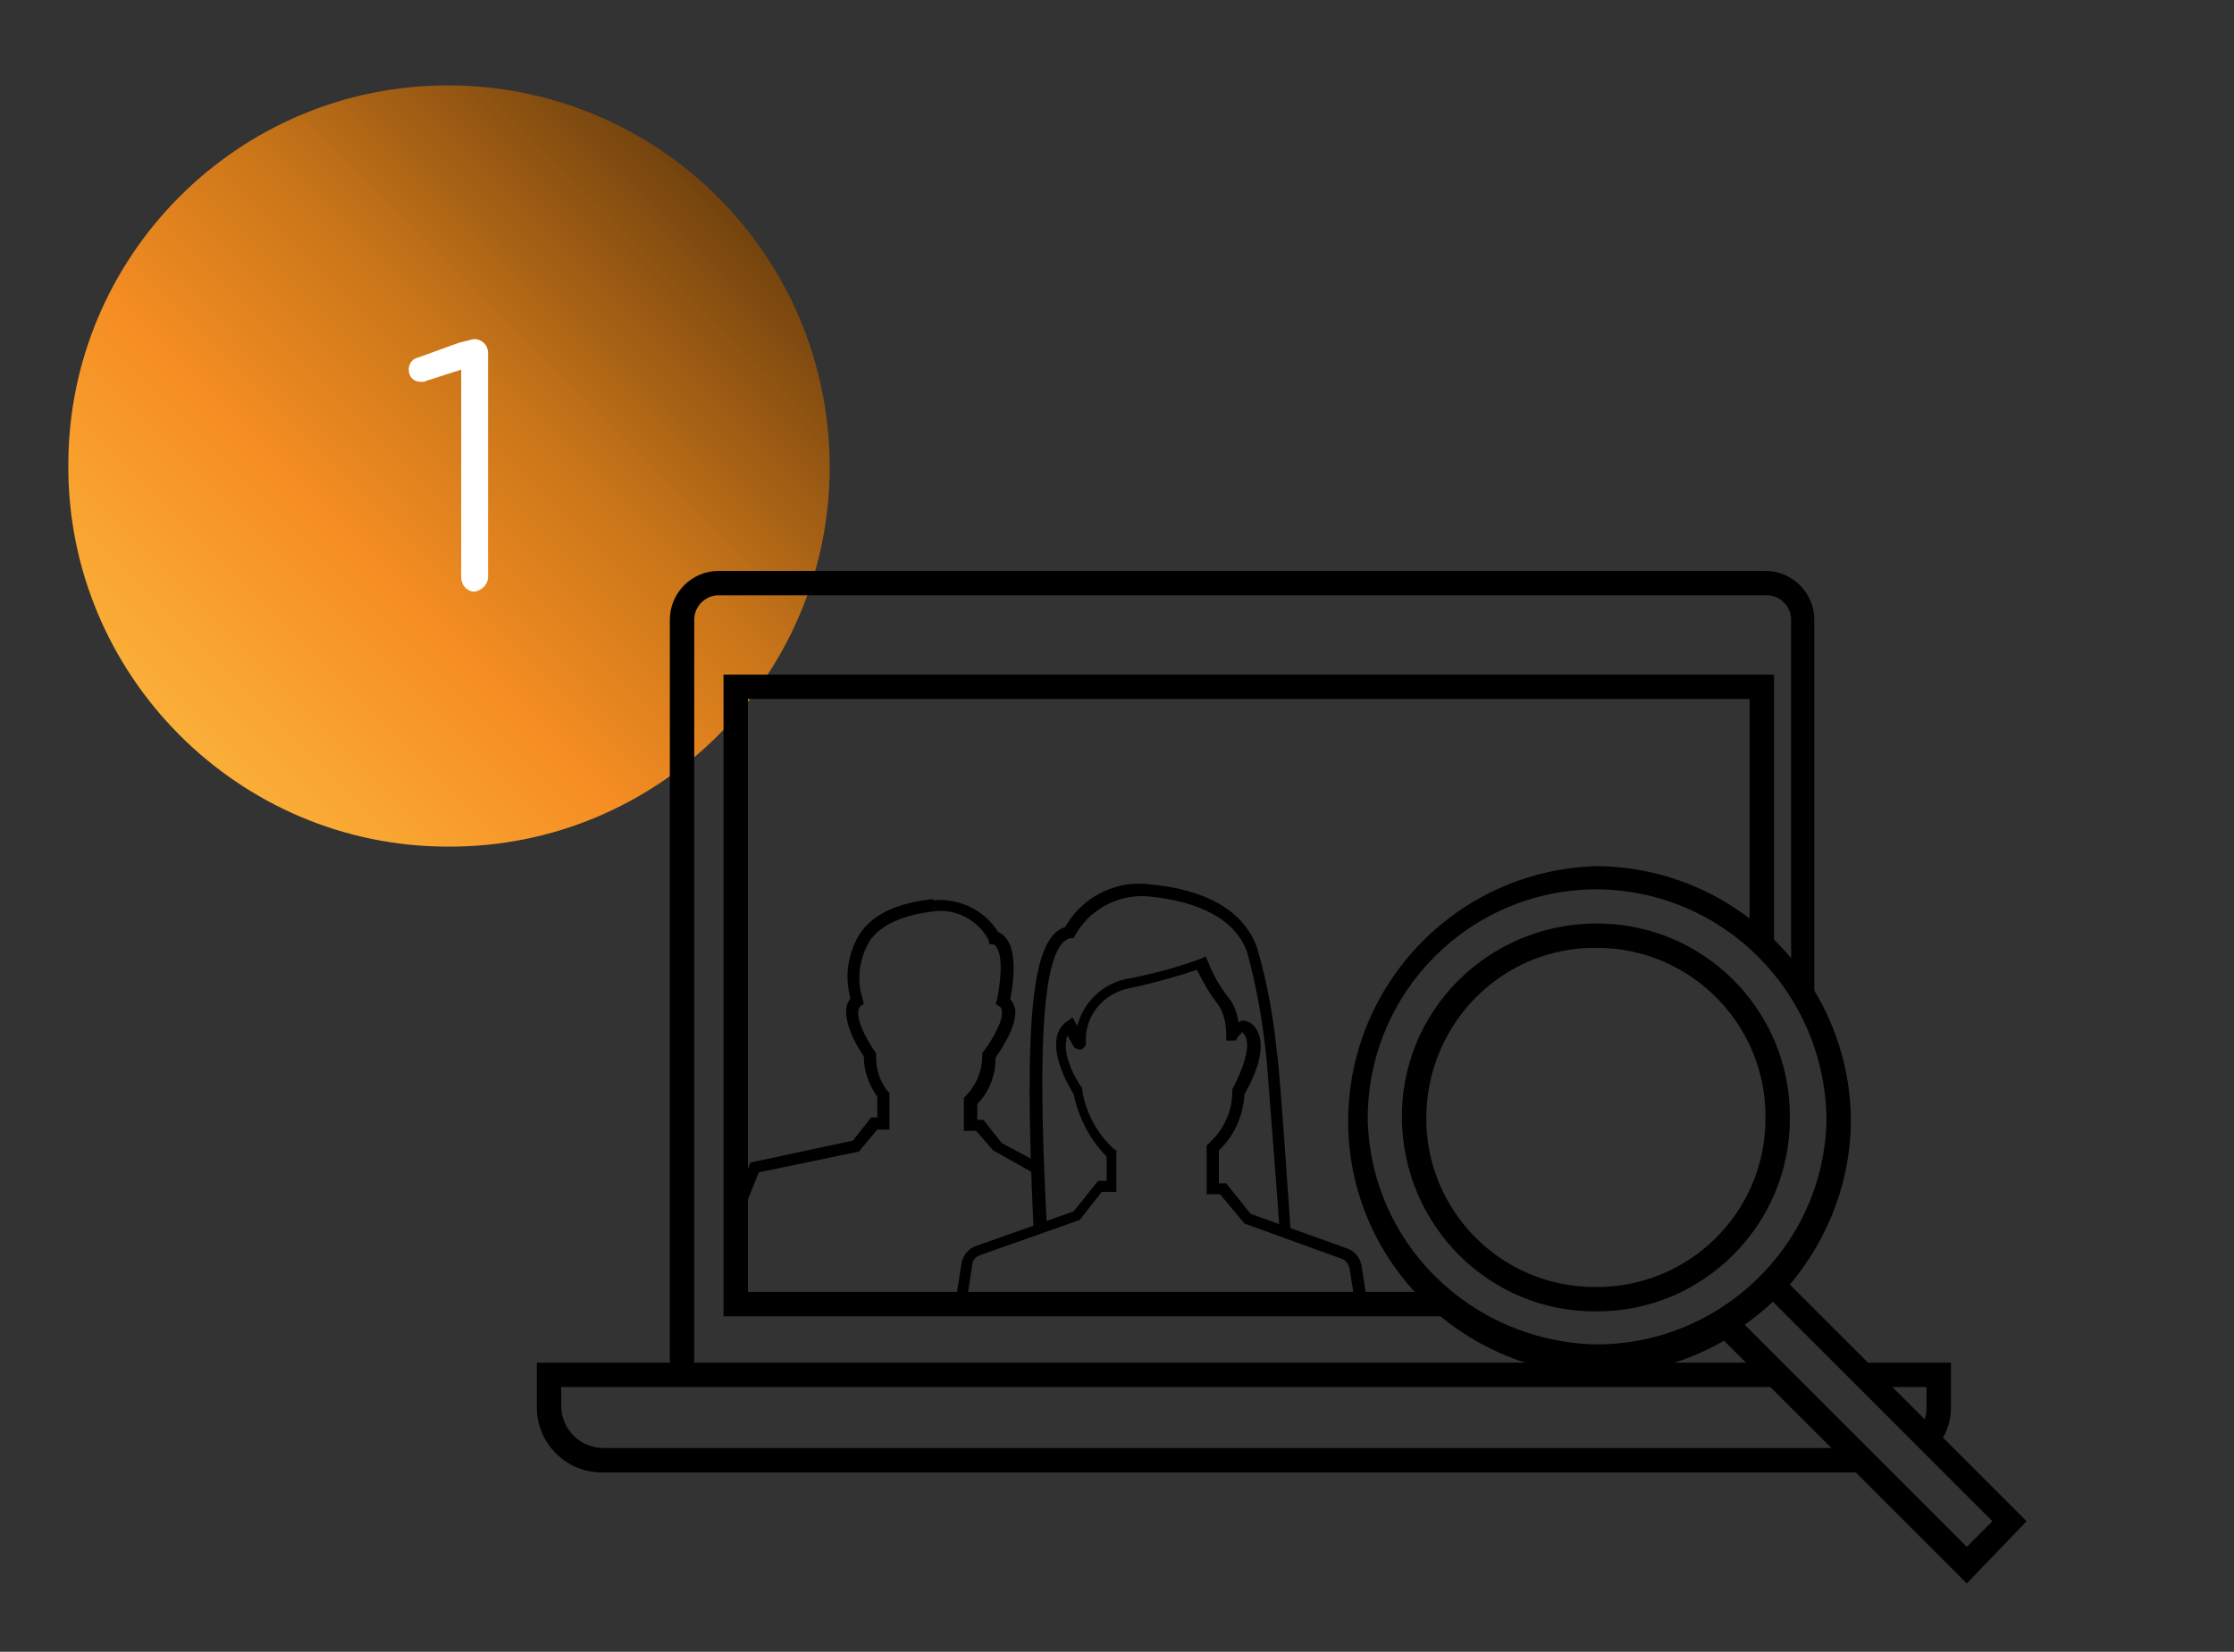
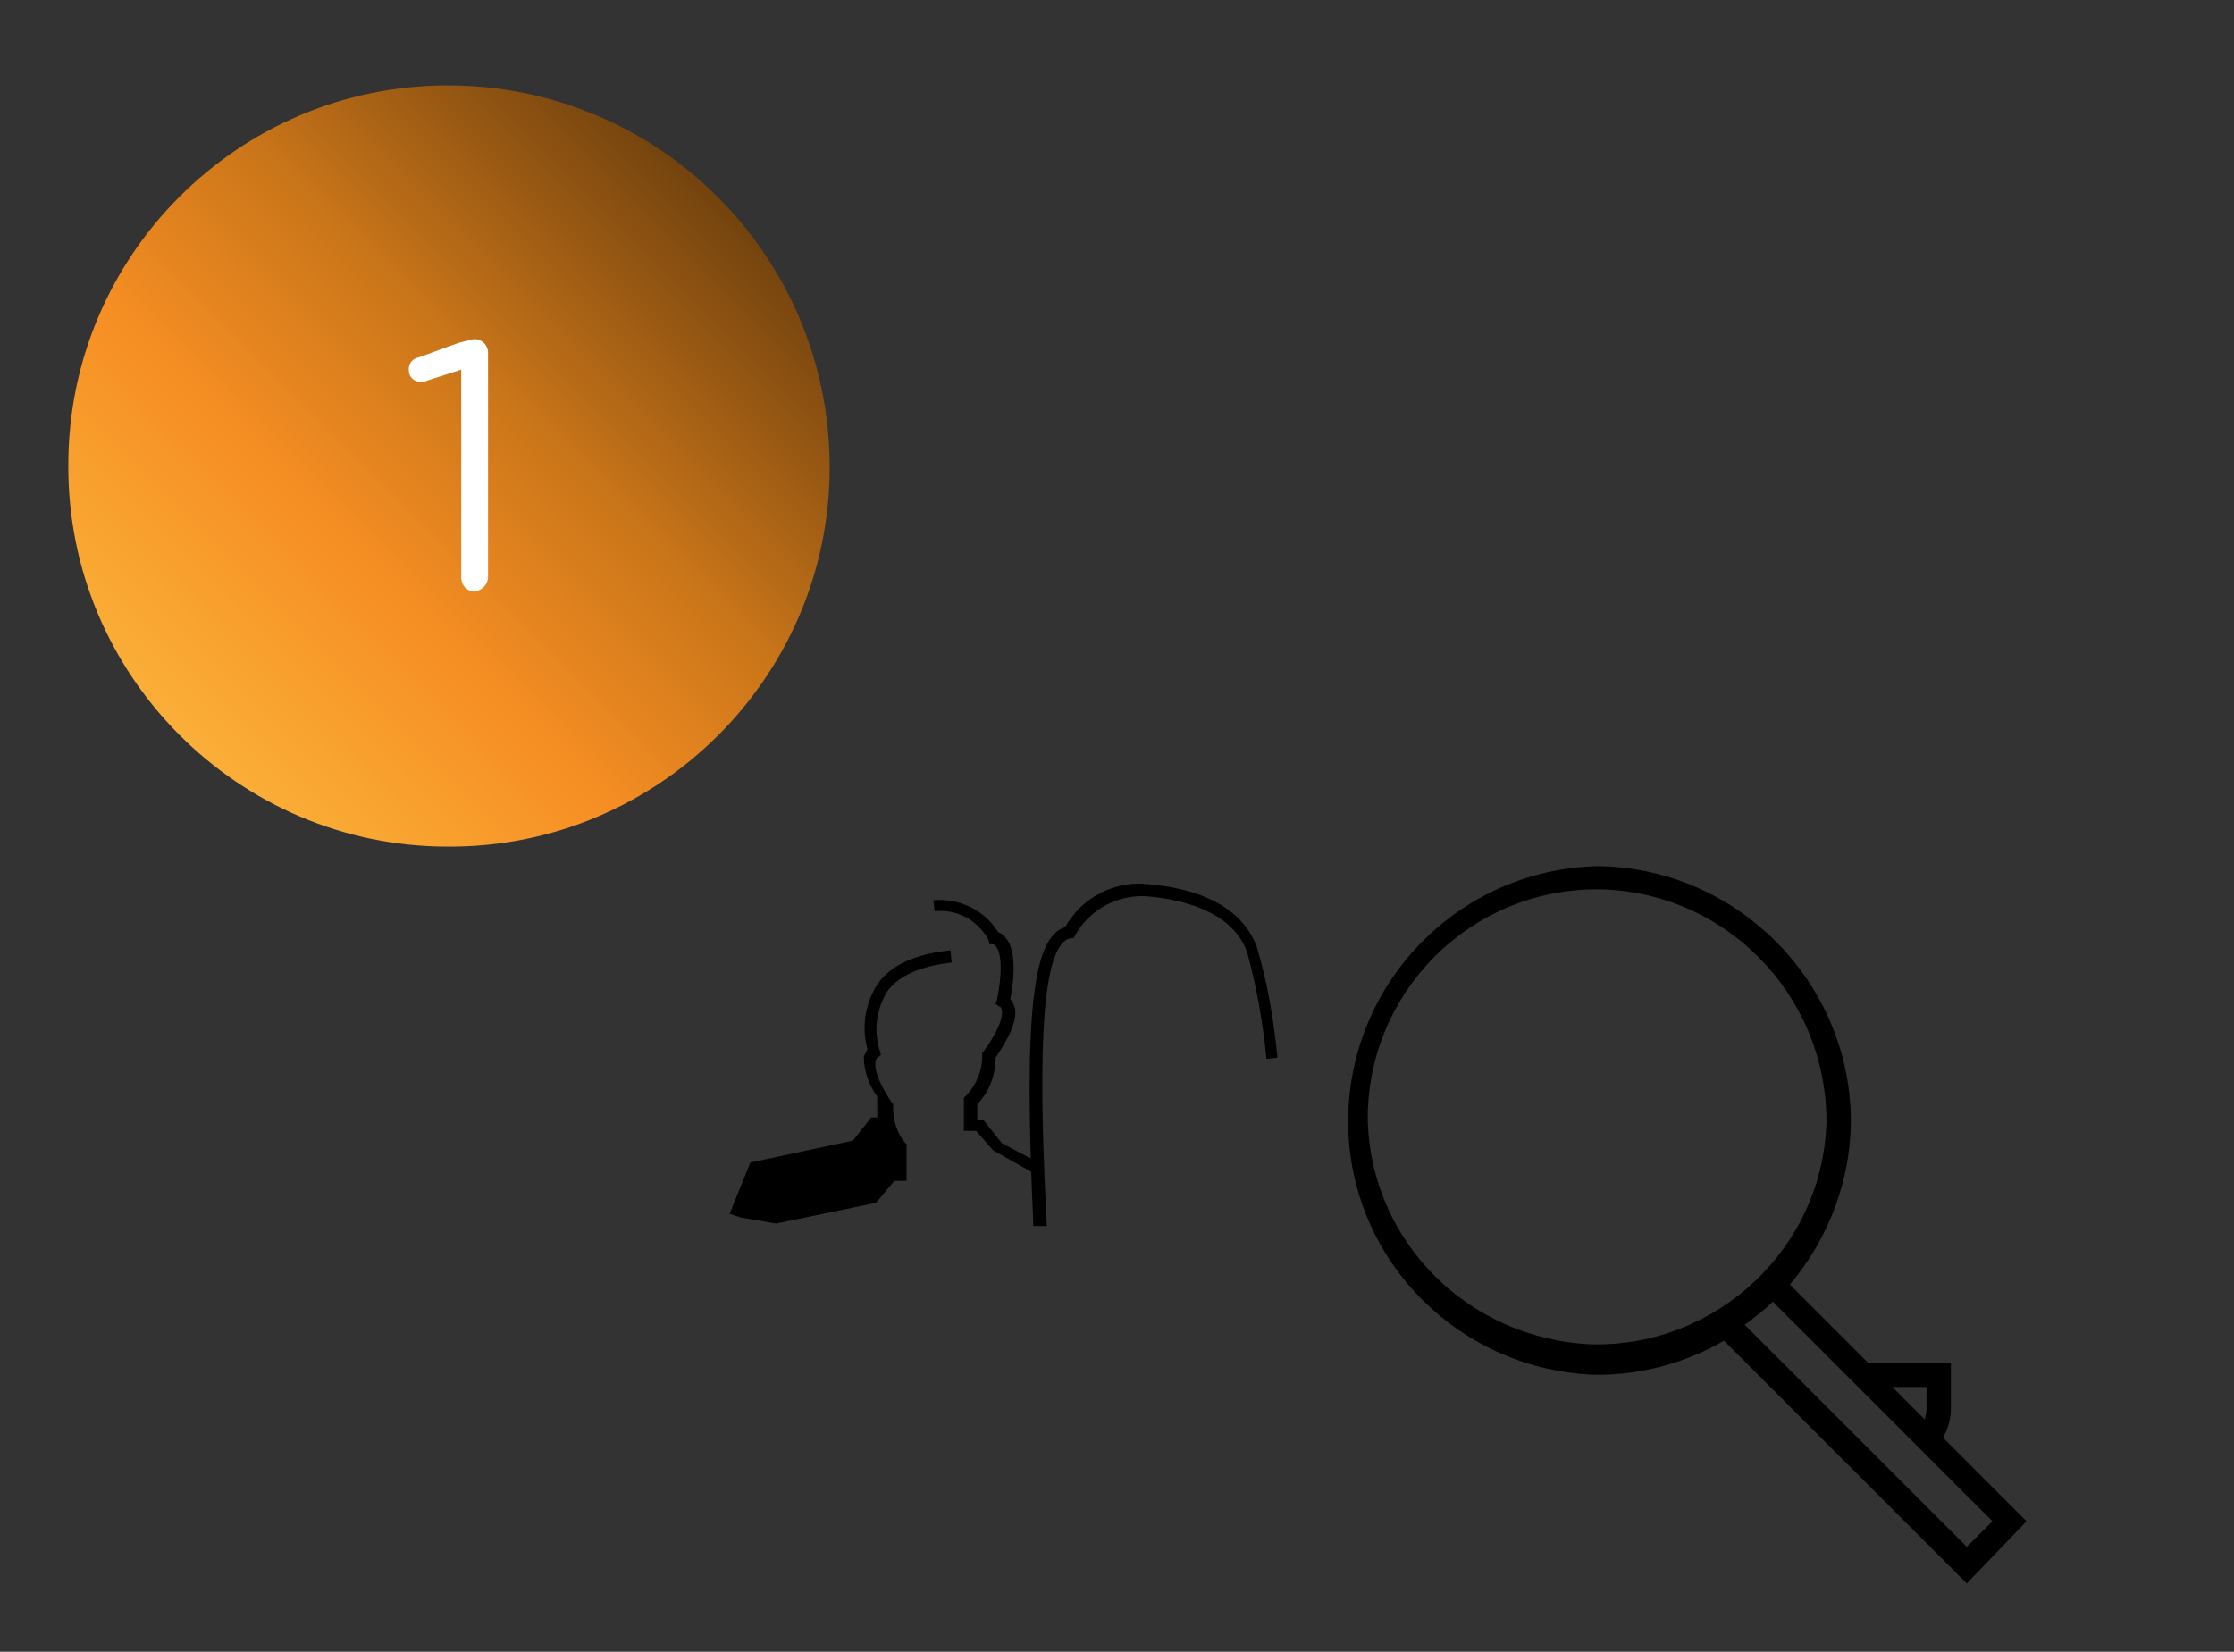
<svg xmlns="http://www.w3.org/2000/svg" version="1.1" id="Camada_1" x="0px" y="0px" viewBox="0 0 183.1 135.4" style="enable-background:new 0 0 183.1 135.4;" xml:space="preserve">
  <rect x="0" y="0" width="183.1" height="135.4" fill="#333333" stroke="none" />
  <style type="text/css">
	.st0{fill:url(#SVGID_1_);}
	.st1{fill:#FFFFFF;}
</style>
  <title>metodologia_01</title>
  <linearGradient id="SVGID_1_" gradientUnits="userSpaceOnUse" x1="14.704" y1="77.704" x2="58.844" y2="121.844" gradientTransform="matrix(1 0 0 -1 0 138)">
    <stop offset="0" style="stop-color:#FAAF38" />
    <stop offset="0.33" style="stop-color:#F68E23" />
    <stop offset="0.62" style="stop-color:#C97519" />
    <stop offset="1" style="stop-color:#73430E" />
  </linearGradient>
  <path class="st0" d="M68,38.3c0,17.2-14.1,31.2-31.3,31.1c-17.2,0-31.2-14.1-31.1-31.3C5.6,21,19.5,7,36.7,7l0,0C54,7,68,21,68,38.3  C68,38.2,68,38.3,68,38.3L68,38.3" />
  <path class="st1" d="M37.8,30.3L35,31.2c-0.2,0.1-0.3,0.1-0.5,0.1c-0.6,0-1-0.4-1-1c0-0.5,0.3-0.9,0.8-1l3.3-1.2  c0.4-0.1,0.8-0.2,1.2-0.3h0.1c0.6,0,1.1,0.5,1.1,1.1c0,0,0,0,0,0v18.4c0,0.6-0.5,1.1-1.1,1.2c0,0,0,0,0,0c-0.6,0-1.1-0.5-1.1-1.2  V30.3z" />
-   <path d="M117.8,105.9H61.3V57.3h82.1v19.5c0.8,0.4,1.5,1,2,1.8V55.3H59.3v52.6h59.4C118,107.5,117.6,106.7,117.8,105.9z" />
-   <path d="M152.6,120.3c-0.5-0.4-0.8-1-0.7-1.6H49.3c-1.8-0.1-3.2-1.5-3.3-3.3v-1.7h99.9c-0.4-0.6-0.6-1.3-0.3-2H56.9V50.8  c0-1.1,0.9-2,2-2h85.9c1.1,0,2,0.9,2,2v29.4c0.5,0.8,0.9,1.6,1.1,2.6c0.3,0.3,0.5,0.6,0.7,0.9c0.1,0.1,0.1,0.2,0.1,0.3V50.8  c0-2.2-1.8-4-4-4H58.9c-2.2,0-4,1.8-4,4v60.9H44v3.7c0,2.9,2.4,5.3,5.3,5.3h103.5C152.7,120.6,152.6,120.5,152.6,120.3z" />
  <path d="M152.1,111.7c0.3,0.2,0.4,0.6,0.5,0.9c0.2,0.3,0.3,0.7,0.3,1.1h5v1.7c0,0.6-0.2,1.2-0.5,1.7c0.3,0.3,0.5,0.6,0.6,1  c0.3,0.2,0.4,0.5,0.5,0.8c0.9-1,1.4-2.2,1.4-3.5v-3.7L152.1,111.7z" />
-   <path d="M146.7,91.5c0-8.8-7.2-15.9-16-15.8s-15.9,7.2-15.8,16s7.2,15.9,16,15.8c8.7,0,15.8-7.1,15.8-15.8V91.5z M144.7,91.7  c0,7.7-6.3,13.9-14,13.8c-7.7,0-13.9-6.3-13.8-14s6.3-13.9,14-13.8c7.6,0,13.8,6.2,13.8,13.8V91.7z" />
  <path d="M166.1,124.7l-19.4-19.4c3.2-3.8,5-8.6,5-13.5l0,0c-0.1-11.4-9.4-20.7-20.8-20.8c-11.5,0.3-20.6,9.8-20.4,21.3  c0.2,11.1,9.2,20.1,20.4,20.4c3.7,0,7.3-1,10.4-2.8l19.9,19.9L166.1,124.7z M112.1,91.7c0-10.4,8.4-18.8,18.8-18.8  c10.4,0.1,18.7,8.5,18.8,18.9c-0.2,10.4-8.9,18.6-19.2,18.4C120.4,109.8,112.3,101.8,112.1,91.7L112.1,91.7z M145.3,106.7l18,18  l-2.1,2.1L143,108.6C143.8,108,144.6,107.4,145.3,106.7L145.3,106.7z" />
-   <path d="M111.1,107.1l-0.5-3.2c-0.1-0.3-0.3-0.6-0.6-0.7l-8-2.9l-2-2.4h-1.1v-4l0.2-0.2c1.2-1.1,1.9-2.6,1.9-4.2v-0.1v-0.1  c1.4-2.7,1.3-3.8,1.1-4.3c-0.1-0.2-0.2-0.3-0.3-0.4c-0.1,0.2-0.3,0.3-0.4,0.5l-0.1,0.2h-0.8v-0.5c0-0.9-0.2-1.8-0.7-2.5  c-0.7-0.9-1.2-1.8-1.7-2.8c-1.8,0.6-3.6,1.1-5.5,1.5c-2.1,0.4-3.7,2.2-3.6,4.4v0.3L88.7,86c-0.2,0.1-0.4,0-0.6-0.1L88,85.8l-0.5-0.9  c-0.1,0.1-0.1,0.3-0.1,0.4c-0.3,1.2,0.8,3.3,1.3,3.9v0.1v0.1c0.3,1.8,1.2,3.5,2.6,4.8l0.2,0.1v3.4h-1.2l-1.8,2.3l-8.2,2.9  c-0.3,0.1-0.6,0.4-0.6,0.7l-0.5,3.3l-0.9-0.1l0.5-3.2c0.1-0.7,0.6-1.3,1.3-1.5l7.9-2.8l2-2.5h0.7v-2c-1.4-1.4-2.3-3.2-2.7-5.1  c-0.3-0.5-1.7-2.8-1.4-4.6c0.1-0.6,0.4-1.1,0.9-1.4l0.4-0.3l0.4,0.7c0.5-2,2.2-3.6,4.3-3.9c2-0.4,3.9-0.9,5.8-1.6l0.4-0.2l0.2,0.4  c0.4,1.1,1,2.1,1.7,3c0.5,0.6,0.7,1.3,0.8,2c0.2-0.1,0.4-0.2,0.6-0.1c0.5,0.1,0.8,0.5,1,0.9c0.5,1.1,0.2,2.8-1.1,5.1  c-0.1,1.7-0.8,3.4-2.1,4.6v2.7h0.6l2,2.5l7.8,2.8c0.7,0.2,1.2,0.8,1.3,1.5l0.5,3.2L111.1,107.1z" />
-   <path d="M104.9,101.2c-0.1-1.7-1-13.3-1.1-14.5l0.9-0.1c0.2,1.3,1,13.1,1.1,14.6L104.9,101.2z" />
  <path d="M84.7,100.5c-0.8-17.2-0.1-23.7,2.6-24.5c1.4-2.5,4.2-3.9,7-3.5c3.2,0.3,7.3,1.4,8.7,5.1c0.9,3,1.4,6,1.7,9.1l-0.9,0.1  c-0.3-3-0.8-5.9-1.6-8.8c-1.2-3.2-5-4.2-7.9-4.5c-2.5-0.3-5,1-6.2,3.2l-0.1,0.2h-0.2c-2.8,0.4-2.6,12.1-2,23.6L84.7,100.5z" />
  <path d="M84.6,96.1l-3.2-1.8L80,92.7h-1V90l0.1-0.1c0.9-0.9,1.4-2.1,1.4-3.3v-0.3l0.1-0.1c0.7-0.9,1.7-2.6,1.5-3.4  c0-0.1-0.1-0.3-0.2-0.3l-0.3-0.2l0.1-0.3c0.2-0.9,0.6-3.4,0-4.3c-0.1-0.2-0.2-0.3-0.4-0.3h-0.2L81,77c-0.9-1.6-2.6-2.5-4.4-2.3  l-0.1-0.9c2.1-0.2,4.2,0.8,5.3,2.6c0.3,0.1,0.6,0.4,0.8,0.7c0.8,1.3,0.4,3.9,0.2,4.8c0.2,0.2,0.3,0.5,0.4,0.8c0.2,1.4-1.2,3.4-1.6,4  c0,1.4-0.5,2.8-1.5,3.8v1.3h0.5l1.5,1.9l3,1.6L84.6,96.1z" />
-   <path d="M60.7,99.8l-0.9-0.3l1.7-4.2l8.4-1.8l1.5-1.9h0.5v-1.7c-0.7-1-1.1-2.1-1.1-3.3l0,0c-1.2-1.8-1.6-3.2-1.4-4.2  c0.1-0.2,0.2-0.4,0.3-0.6c-0.5-1.8-0.2-3.7,0.8-5.3c1.1-1.6,3.1-2.5,6-2.8l0.1,1c-2.6,0.3-4.4,1.1-5.3,2.4c-0.9,1.5-1.1,3.2-0.6,4.8  l0.1,0.4l-0.3,0.2l0,0c0,0-0.8,0.7,1.2,3.7l0.1,0.1v0.3c0,1,0.3,2.1,1,2.9l0.1,0.1v3h-1l-1.5,1.8l-8.2,1.7L60.7,99.8z" />
+   <path d="M60.7,99.8l-0.9-0.3l1.7-4.2l8.4-1.8l1.5-1.9h0.5v-1.7c-0.7-1-1.1-2.1-1.1-3.3l0,0c0.1-0.2,0.2-0.4,0.3-0.6c-0.5-1.8-0.2-3.7,0.8-5.3c1.1-1.6,3.1-2.5,6-2.8l0.1,1c-2.6,0.3-4.4,1.1-5.3,2.4c-0.9,1.5-1.1,3.2-0.6,4.8  l0.1,0.4l-0.3,0.2l0,0c0,0-0.8,0.7,1.2,3.7l0.1,0.1v0.3c0,1,0.3,2.1,1,2.9l0.1,0.1v3h-1l-1.5,1.8l-8.2,1.7L60.7,99.8z" />
</svg>